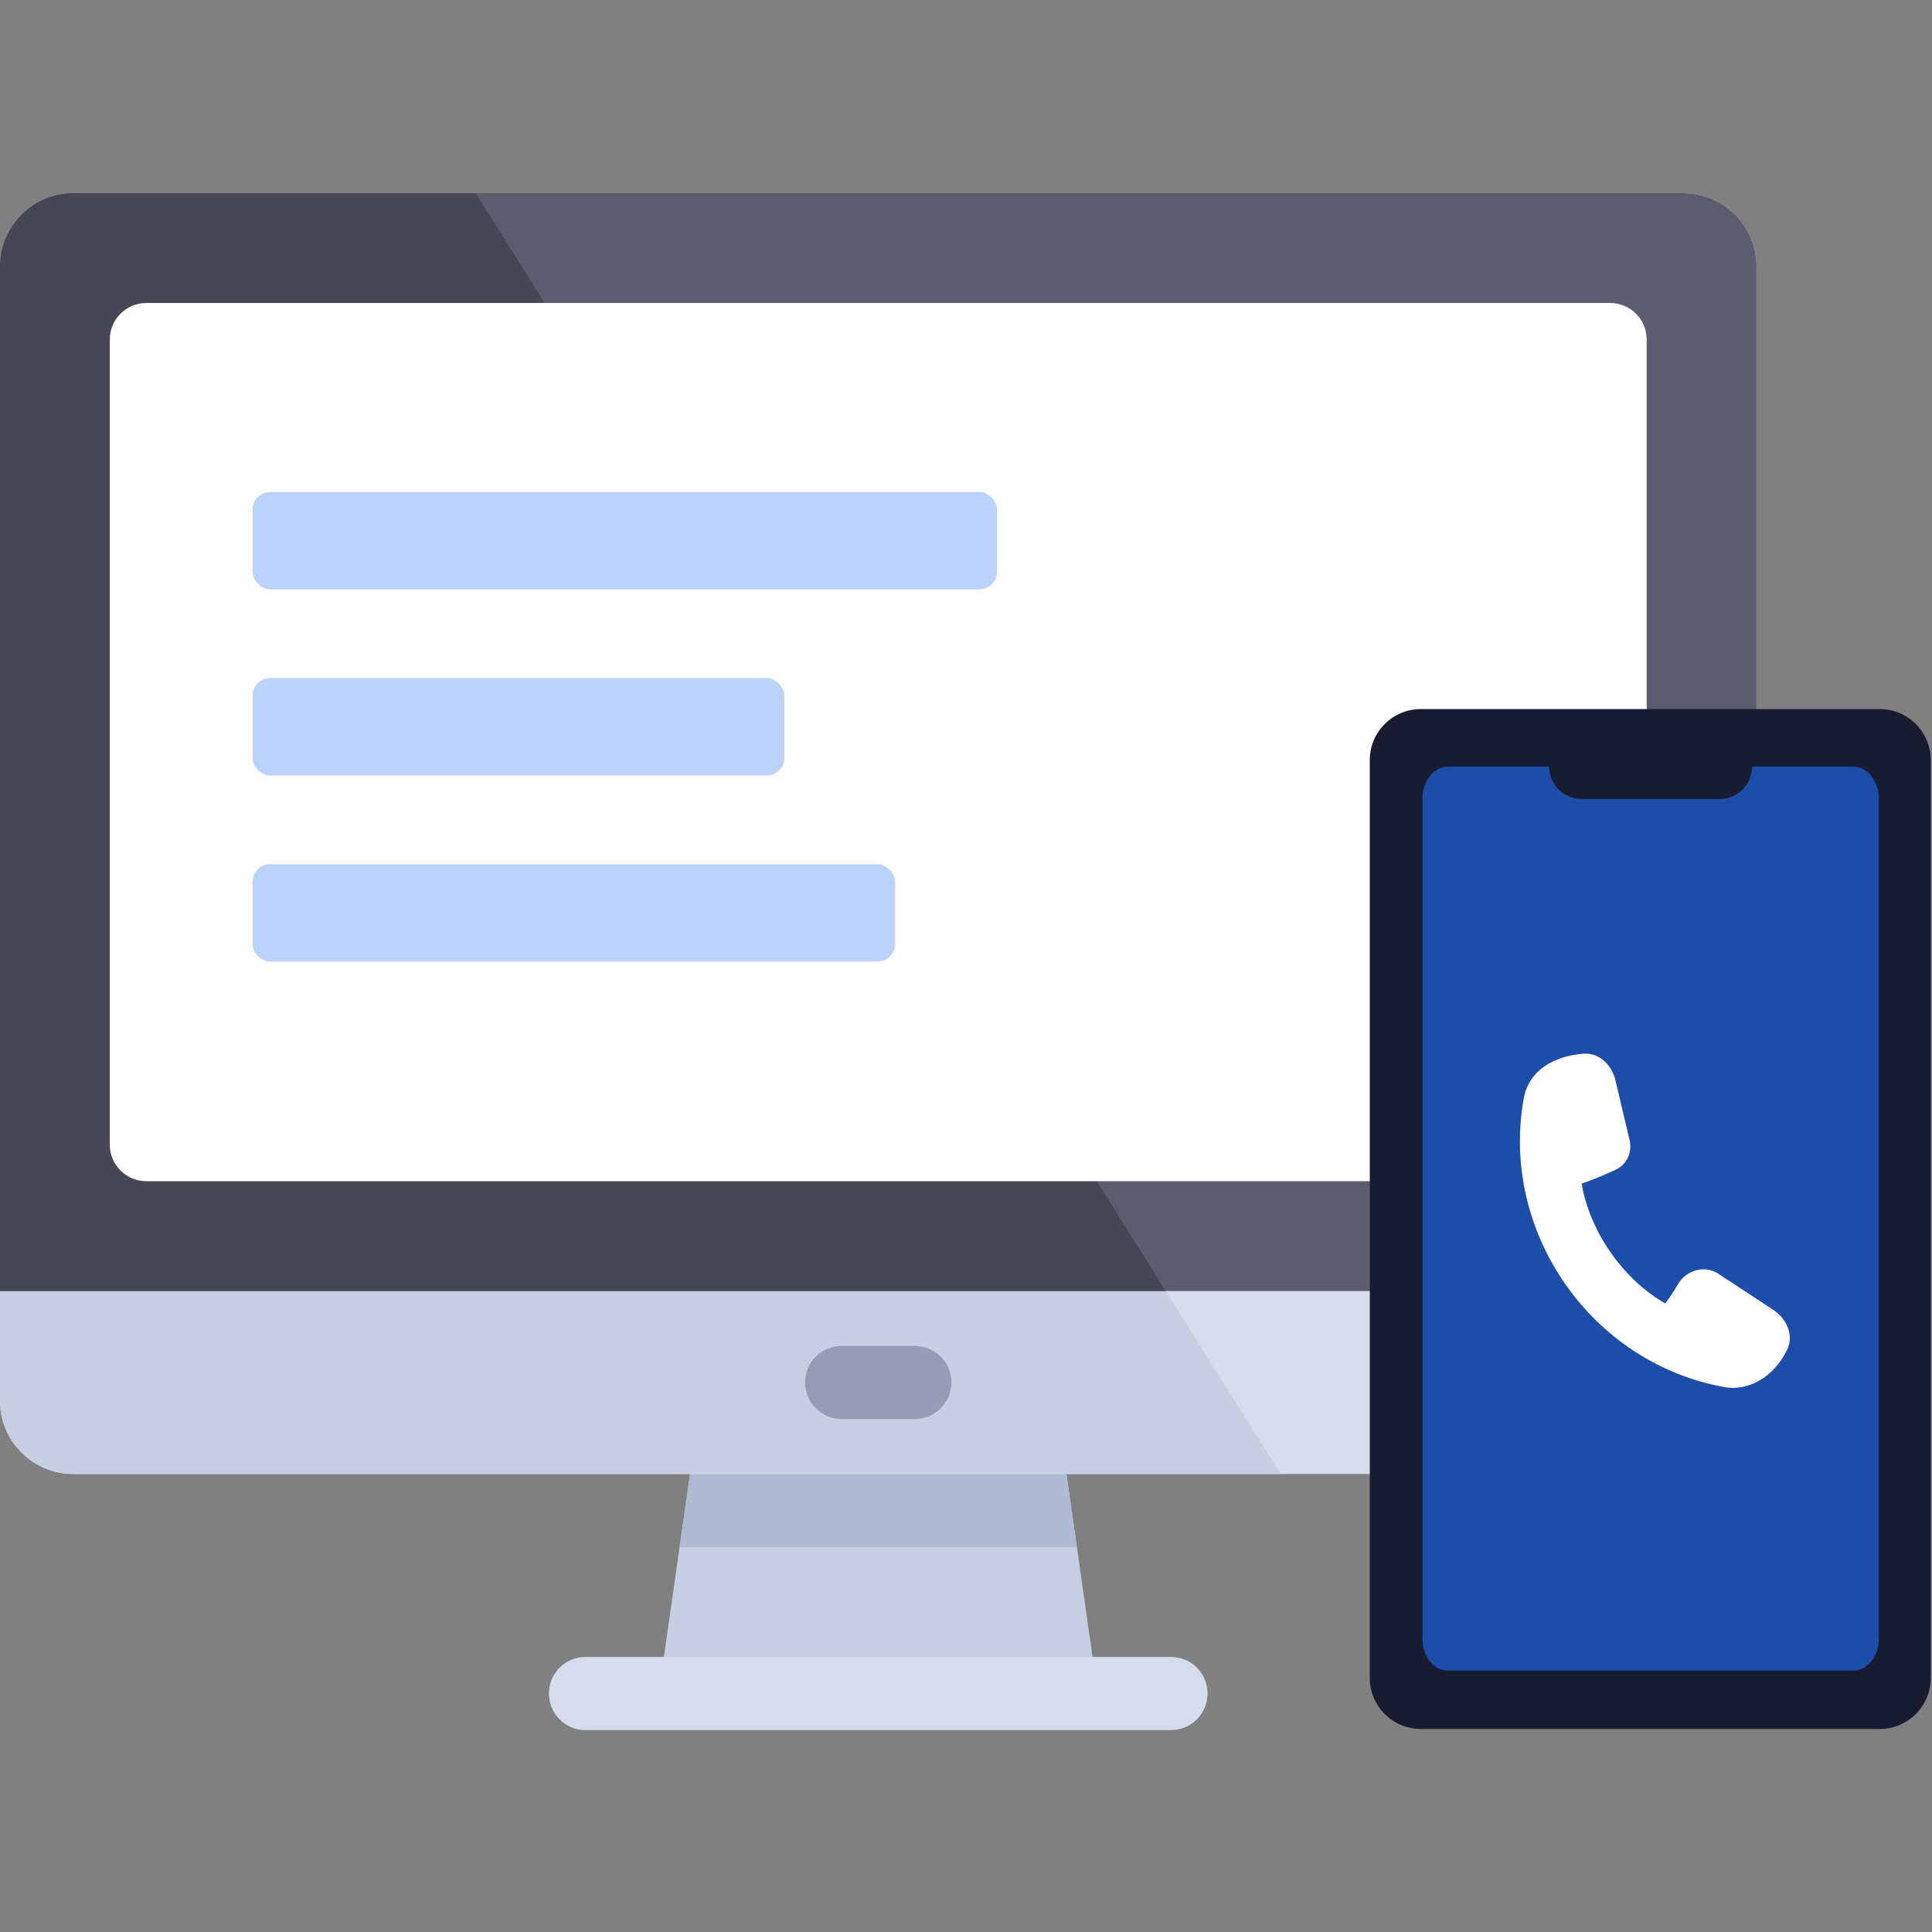
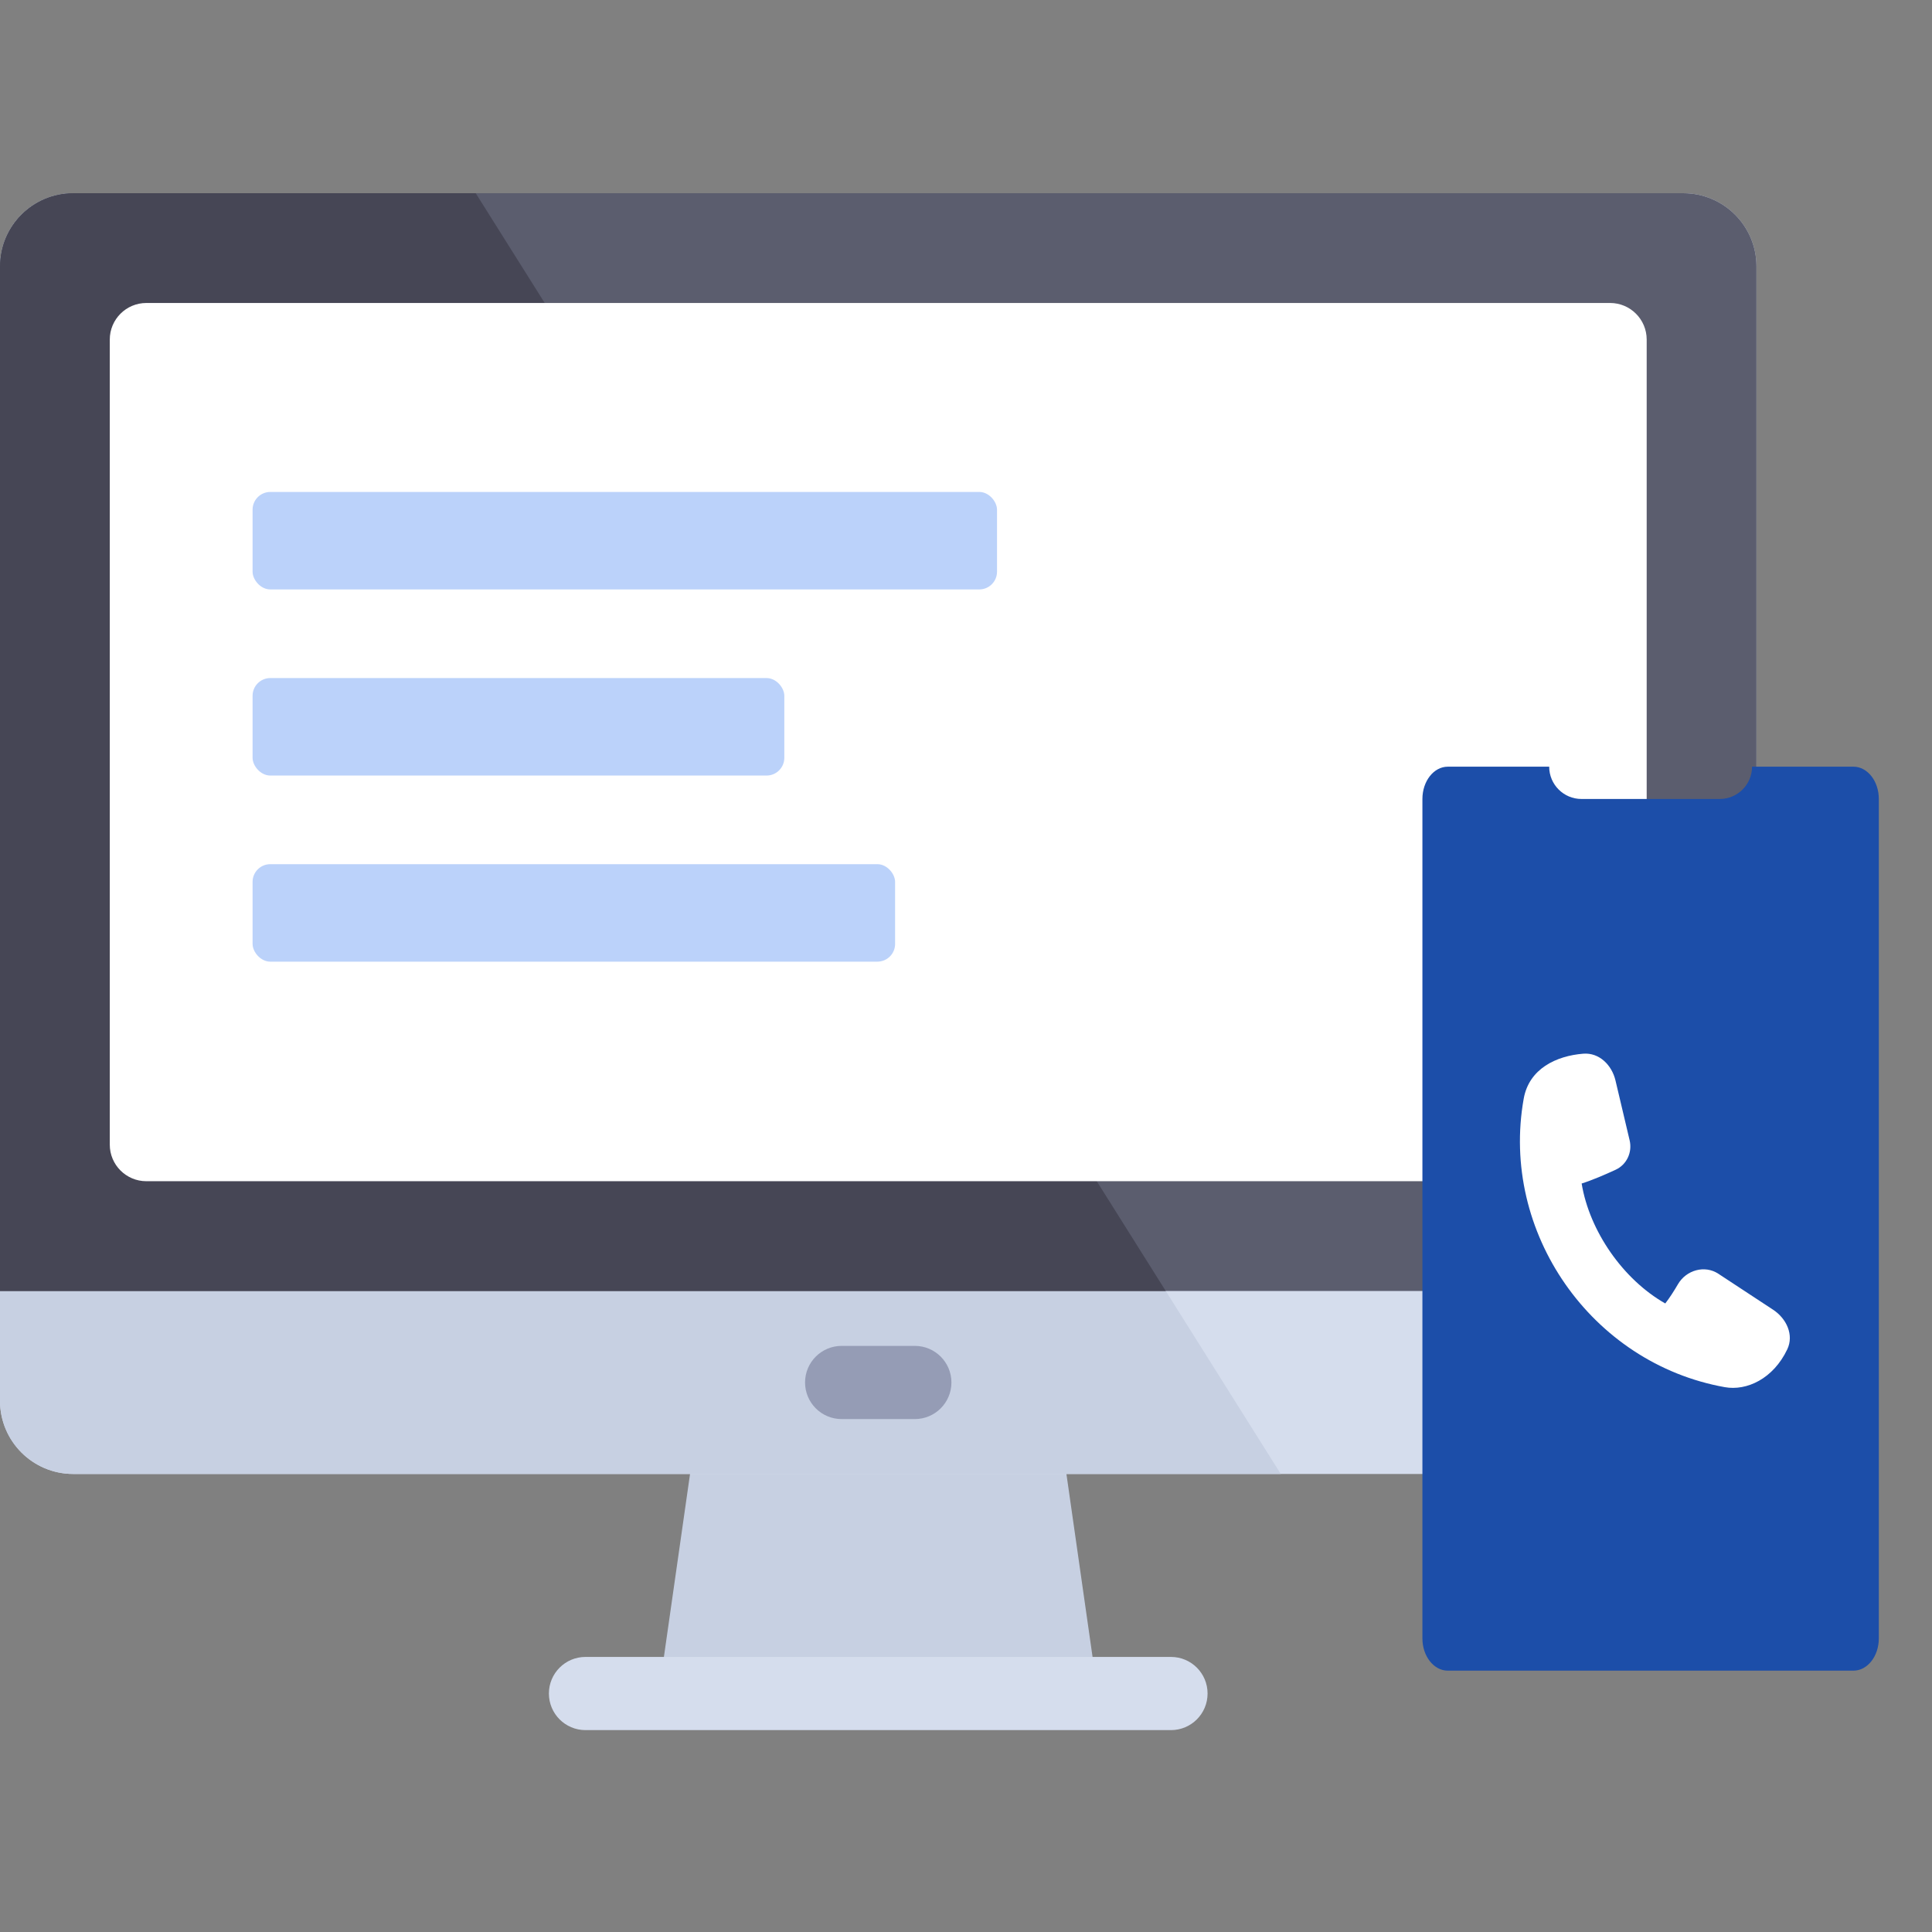
<svg xmlns="http://www.w3.org/2000/svg" width="512" height="512" viewBox="0 0 512 512" fill="none">
  <rect x="0" y="0" width="512" height="512" fill="#808080" stroke="none" />
  <path d="M281.229 380.918H184.253L174.556 448.8H290.926L281.229 380.918Z" fill="#C7D0E2" />
-   <path d="M285.385 410.01L281.229 380.918H184.254L180.098 410.01H285.385Z" fill="#AFBBD2" />
+   <path d="M285.385 410.01H184.254L180.098 410.01H285.385Z" fill="#AFBBD2" />
  <path d="M446.087 390.615H19.395C8.684 390.615 0 381.93 0 371.219V70.595C0 59.883 8.684 51.2 19.395 51.2H446.087C456.799 51.2 465.482 59.884 465.482 70.595V371.219C465.482 381.93 456.799 390.615 446.087 390.615Z" fill="#D5DDED" />
  <path d="M19.395 51.201C8.684 51.201 0 59.884 0 70.596V371.22C0 381.931 8.684 390.615 19.395 390.615H339.414L126.068 51.201H19.395Z" fill="#C7D0E2" />
  <path d="M446.087 51.201H19.395C8.684 51.201 0 59.884 0 70.596V342.128H465.482V70.596C465.482 59.884 456.798 51.201 446.087 51.201Z" fill="#5B5D6E" />
  <path d="M0 70.596V342.128H308.936L126.068 51.201H19.395C8.684 51.201 0 59.884 0 70.596Z" fill="#464655" />
  <path d="M426.692 313.034H38.789C33.433 313.034 29.092 308.692 29.092 303.336V89.991C29.092 84.635 33.433 80.293 38.789 80.293H426.692C432.048 80.293 436.389 84.635 436.389 89.991V303.336C436.389 308.692 432.048 313.034 426.692 313.034Z" fill="white" />
  <path d="M310.322 458.498H155.161C149.801 458.498 145.464 454.155 145.464 448.8C145.464 443.446 149.802 439.103 155.161 439.103H310.322C315.683 439.103 320.019 443.446 320.019 448.8C320.019 454.155 315.683 458.498 310.322 458.498Z" fill="#D5DDED" />
  <path d="M242.44 376.069H223.045C217.689 376.069 213.348 371.727 213.348 366.371C213.348 361.015 217.689 356.674 223.045 356.674H242.44C247.796 356.674 252.138 361.015 252.138 366.371C252.138 371.727 247.795 376.069 242.44 376.069Z" fill="#959CB5" />
  <rect x="66.936" y="130.372" width="197.284" height="25.835" rx="4.697" fill="#BBD2FA" />
  <rect x="66.936" y="179.693" width="140.917" height="25.835" rx="4.697" fill="#BBD2FA" />
  <rect x="66.936" y="229.014" width="170.275" height="25.835" rx="4.697" fill="#BBD2FA" />
-   <path d="M511.664 201.428L511.664 444.681C511.664 452.145 505.614 458.195 498.15 458.195L376.523 458.195C369.059 458.195 363.009 452.145 363.009 444.681L363.009 201.428C363.009 193.964 369.059 187.914 376.523 187.914L498.15 187.914C505.614 187.914 511.664 193.964 511.664 201.428Z" fill="#191B31" />
  <path d="M376.954 434.185L376.954 211.736C376.954 207.012 379.963 203.181 383.674 203.181L410.552 203.181V203.181C410.552 207.906 414.383 211.736 419.108 211.736L455.754 211.736C460.479 211.736 464.31 207.906 464.31 203.181V203.181L491.189 203.181C494.899 203.181 497.908 207.012 497.908 211.736L497.908 434.185C497.908 438.909 494.899 442.74 491.189 442.74L383.674 442.74C379.962 442.74 376.954 438.909 376.954 434.185Z" fill="#1C4EA9" />
  <path fill-rule="evenodd" clip-rule="evenodd" d="M457.103 367.615C421.712 361.299 397.484 326.545 403.799 291.154C405.223 283.176 412.484 279.81 419.579 279.241C423.794 278.903 427.148 282.222 428.12 286.337L431.87 302.199C432.617 305.361 431.116 308.629 428.167 309.993C425.405 311.271 421.968 312.756 419.153 313.644C421.241 326.302 430.158 339.092 441.313 345.43C442.489 343.912 443.648 342.095 444.68 340.325C446.863 336.584 451.756 335.174 455.376 337.553L469.886 347.089C473.431 349.42 475.467 353.756 473.645 357.588C469.919 365.423 462.88 368.646 457.103 367.615Z" fill="white" />
</svg>